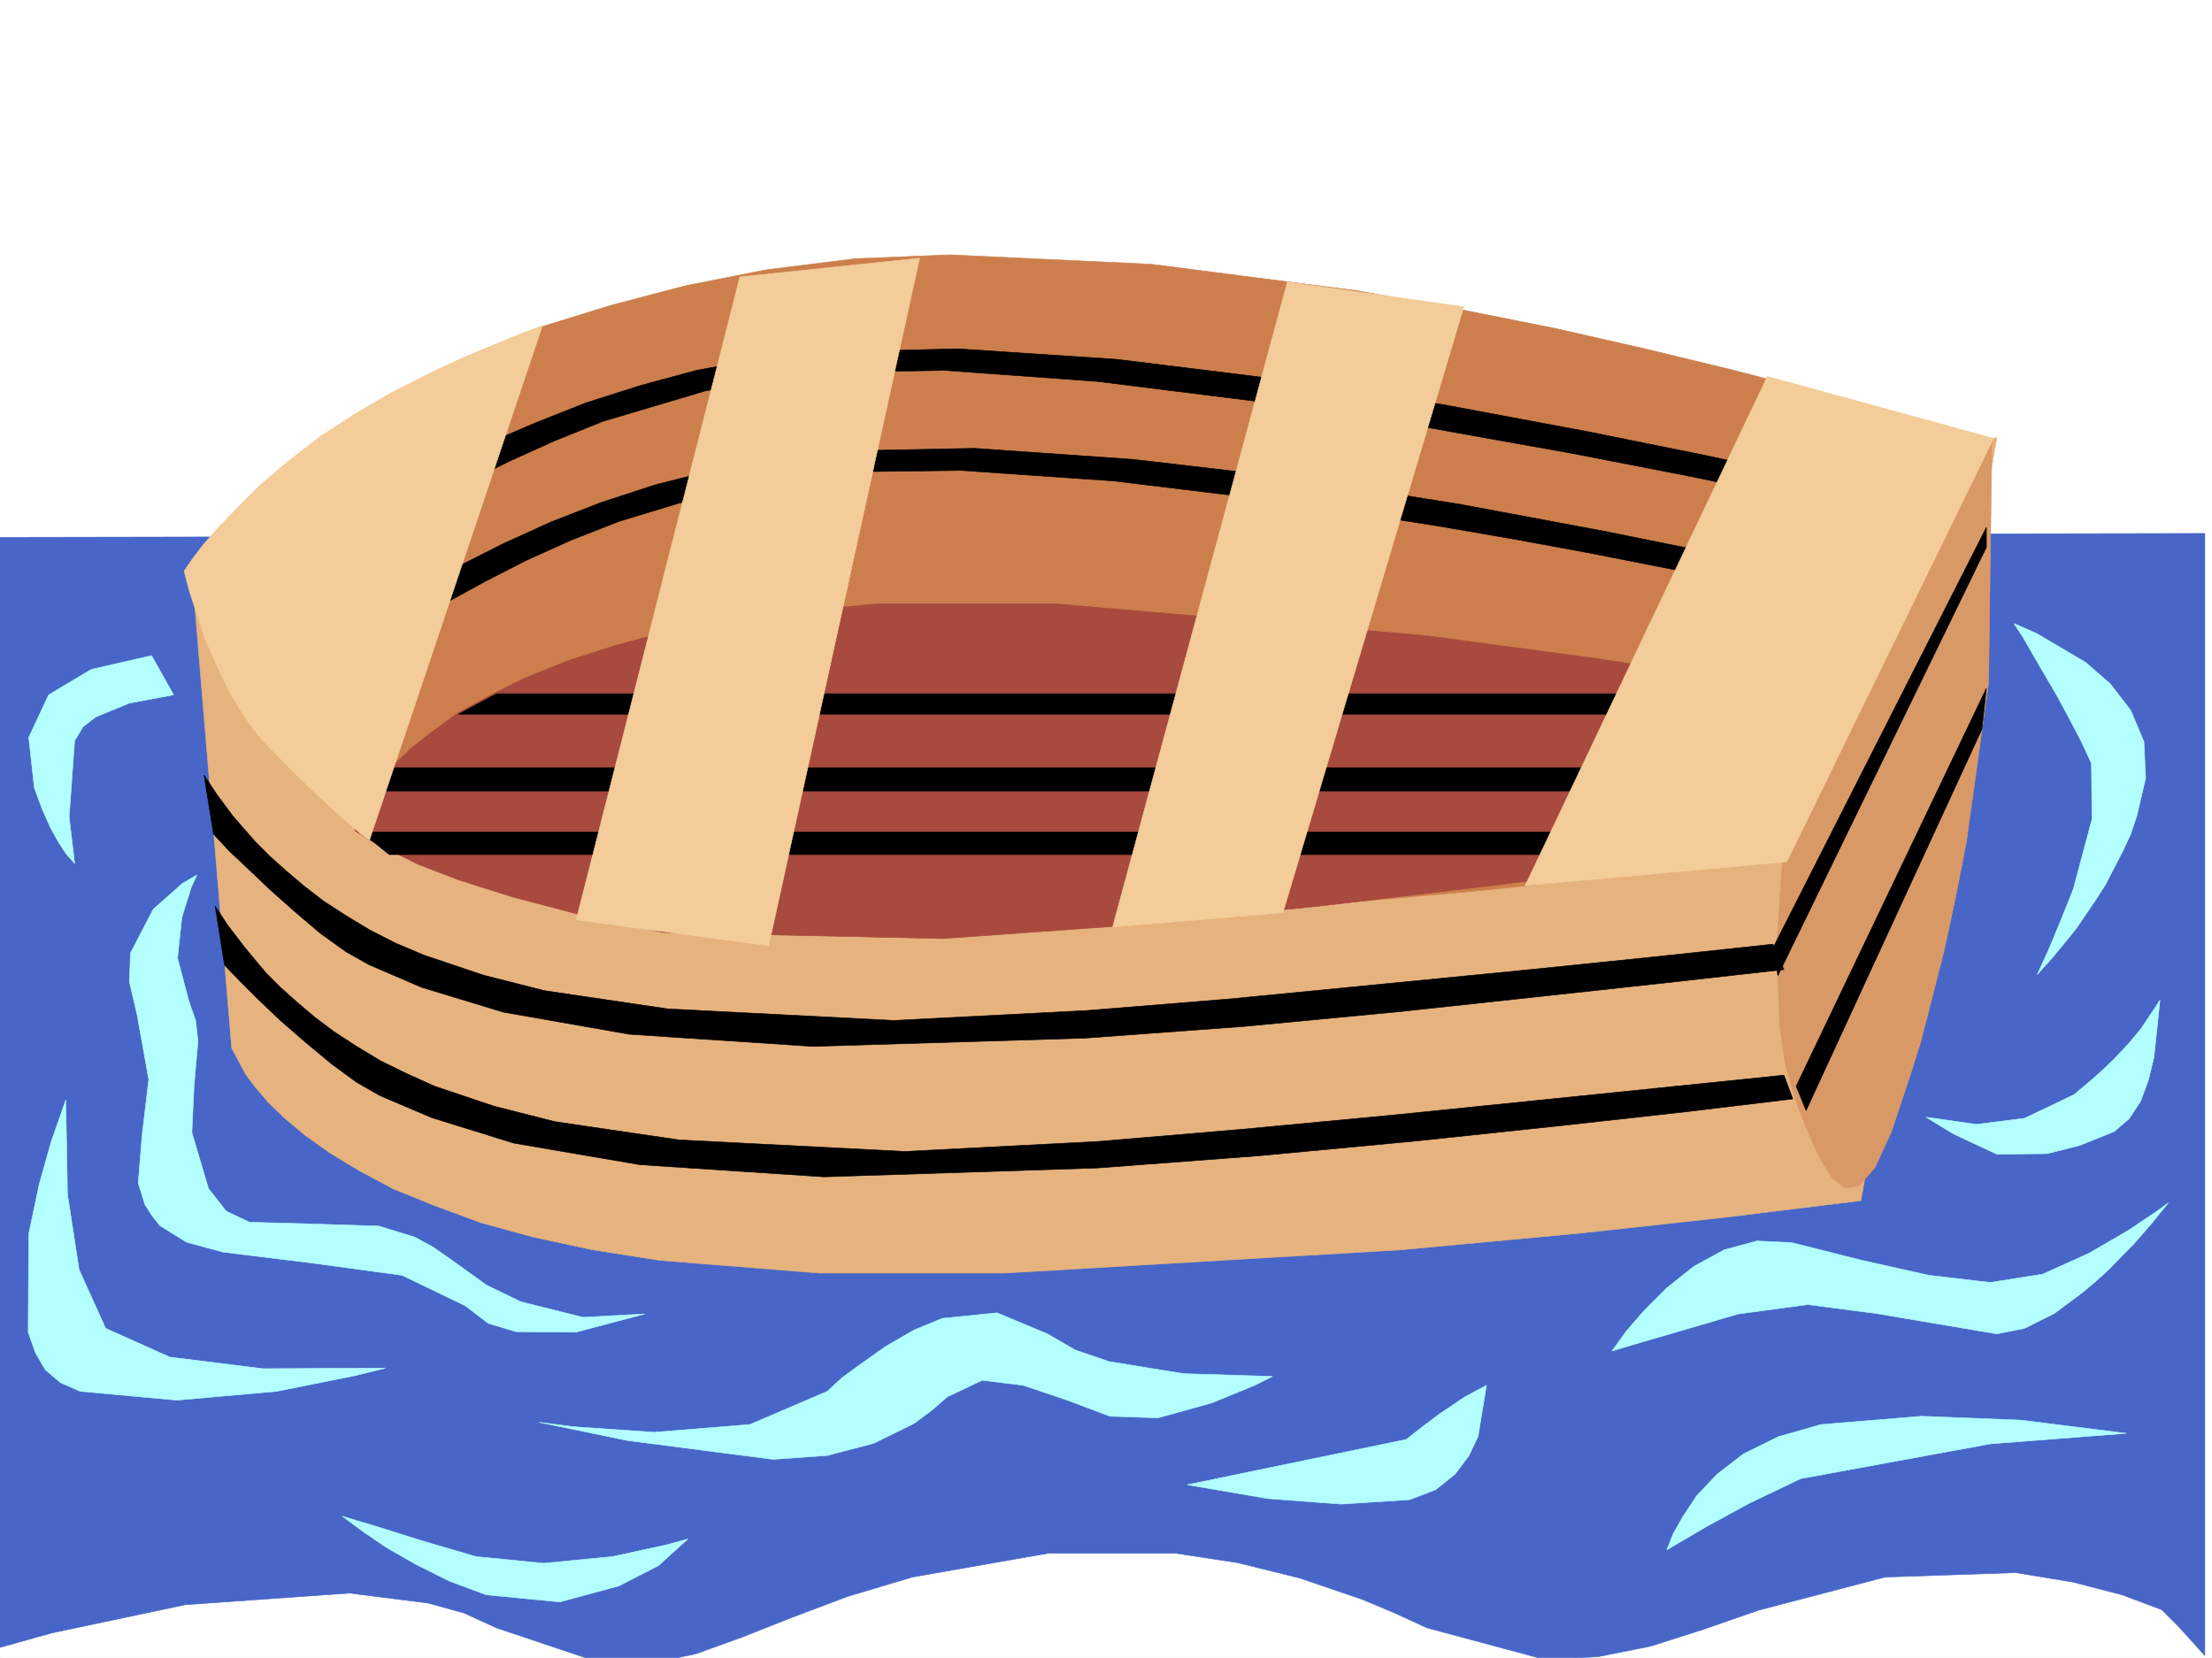
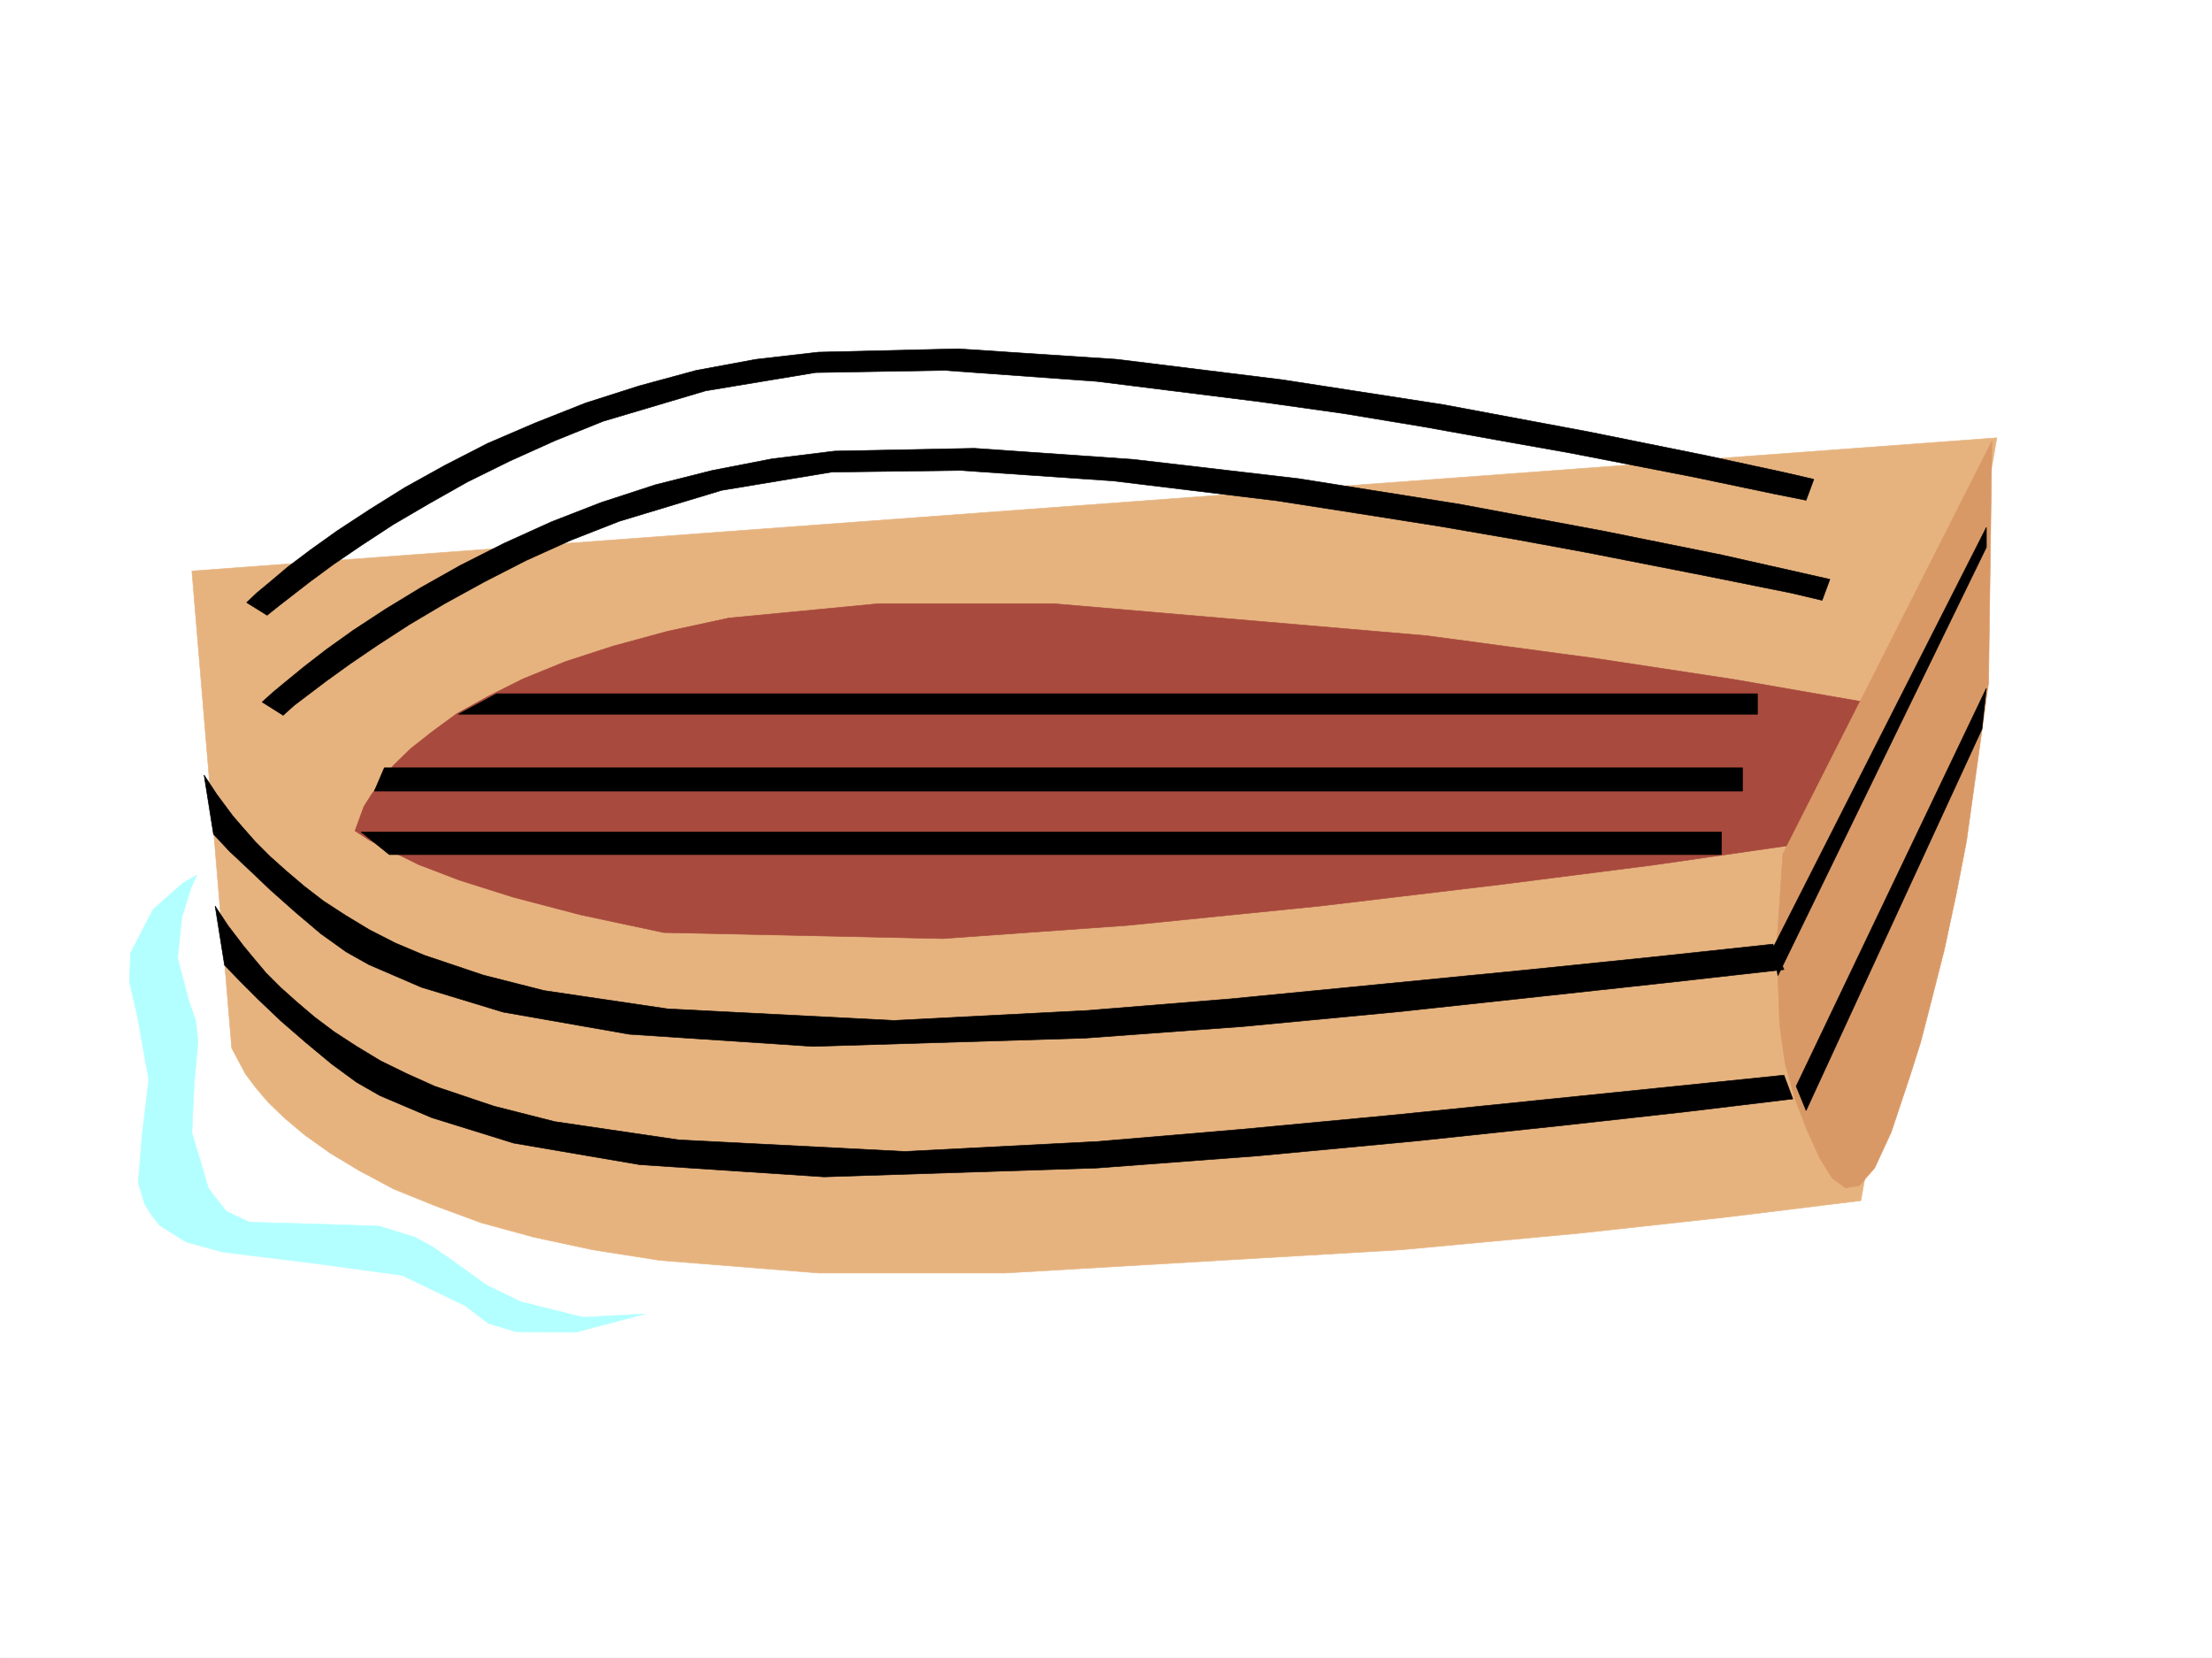
<svg xmlns="http://www.w3.org/2000/svg" width="2997.016" height="2246.297">
  <rect width="100%" height="100%" fill="#333333" stroke="none" />
  <defs>
    <clipPath id="a">
      <path d="M0 0h2997v2244.137H0Zm0 0" />
    </clipPath>
    <clipPath id="b">
-       <path d="M0 720h2988v1524.137H0Zm0 0" />
-     </clipPath>
+       </clipPath>
  </defs>
  <path fill="#fff" d="M0 2246.297h2997.016V0H0Zm0 0" />
  <g clip-path="url(#a)" transform="translate(0 2.16)">
    <path fill="#fff" fill-rule="evenodd" stroke="#fff" stroke-linecap="square" stroke-linejoin="bevel" stroke-miterlimit="10" stroke-width=".743" d="M.742 2244.137h2995.531V-2.16H.743Zm0 0" />
  </g>
  <g clip-path="url(#b)" transform="translate(0 2.16)">
    <path fill="#4766c7" fill-rule="evenodd" stroke="#4766c7" stroke-linecap="square" stroke-linejoin="bevel" stroke-miterlimit="10" stroke-width=".743" d="m-4.496 725.883 2991.773-5.238v1520.48l-34.484-38.203-23.969-23.965-53.918-20.215-66.707-17.246-77.18-12.707-176.812 5.984-171.57 44.926-75.7 26.235-70.417 22.484-71.16 14.23-72.688 3.715-158.863-42.695-44.184-20.215-42.7-17.988-85.433-29.207-84.648-20.957-83.95-12.746H1419.84l-183.574 32.218-87.664 26.196-75.66 28.465-68.188 26.98-62.211 22.48-61.426 12.708-62.949.785-145.336-48.719-44.223-20.215-48.68-13.492-106.39-13.45-222.555 15.72-180.566 38.199-74.914 20.957Zm0 0" />
  </g>
  <path fill="#e6b37f" fill-rule="evenodd" stroke="#e6b37f" stroke-linecap="square" stroke-linejoin="bevel" stroke-miterlimit="10" stroke-width=".743" d="m259.977 773.711 53.957 646.402 18.73 35.227 13.488 17.988 17.243 20.215 22.484 21.7 27.723 23.226 33.703 23.968 39.726 23.97 46.45 24.71 55.445 22.48 62.91 23.227 71.203 19.473 80.152 17.203 90.672 14.23 215.793 17.247h251.727l536.492-31.477 241.988-22.445 198.551-21.739 182.832-22.445 184.316-1033.644zm0 0" />
-   <path fill="#cc7f4c" fill-rule="evenodd" stroke="#cc7f4c" stroke-linecap="square" stroke-linejoin="bevel" stroke-miterlimit="10" stroke-width=".743" d="m263.73 763.23 7.508-13.488 11.219-14.976 15.016-19.47 21.699-23.226 26.98-26.941 33.703-29.95 40.47-31.476 23.226-15.719 23.969-17.242 26.976-15.719 28.465-17.242 30.734-16.46 32.22-16.5 35.23-16.462 37.457-15.718 80.152-31.477 89.93-27.719 99.629-26.199 110.144-21.738 119.879-14.977 128.875-5.238 272.723 12.746 279.488 35.934 135.598 24.71 131.882 26.235 125.121 28.465 114.641 27.722 103.383 26.942 89.183 23.969 73.43 21.738 55.445 16.46 23.227 29.95-266.742 537.82-198.547 24.711L2014 1205.922l-257.746 23.226-279.485 18.688-277.964 7.508-254.735-7.508-206.058-29.207-82.422-22.442-71.906-27.722-62.95-32.219-53.214-34.445-46.454-36.715-38.941-38.203-30.734-38.942-25.454-38.203-35.972-71.902-17.985-59.902Zm0 0" />
  <path fill="#a84a3d" fill-rule="evenodd" stroke="#a84a3d" stroke-linecap="square" stroke-linejoin="bevel" stroke-miterlimit="10" stroke-width=".743" d="m481.008 1125.766 12.004-32.961 10.48-16.461 13.488-18.727 16.5-20.996 23.227-22.445 28.465-22.48 33.703-24.716 41.953-23.222 47.977-23.969 56.93-23.227 64.437-20.957 74.172-20.214 83.164-17.985 203.047-19.472h236.789l505.722 43.441 228.54 30.691 187.288 28.465 172.352 29.95-89.187 194.015-192.528 27.723-205.316 26.195-245 29.207-260.758 26.238-250.98 17.946-378.372-8.211-112.375-23.969-91.414-23.965-73.43-23.226-54.702-20.957-66.664-32.961zm0 0" />
  <path fill="#d99966" fill-rule="evenodd" stroke="#d99966" stroke-linecap="square" stroke-linejoin="bevel" stroke-miterlimit="10" stroke-width=".743" d="m2415.598 1157.242-8.25 121.328 3.754 108.621 7.507 53.918 13.45 47.938 16.5 42.695 16.5 36.676 17.203 27.723 17.988 13.488 18.727-3.008 21-23.969 22.48-48.68 25.453-76.402 14.235-44.926 11.261-43.44 20.957-82.384 16.5-77.183 13.489-69.637 29.953-214.973 4.496-327.304zm0 0" />
  <path fill-rule="evenodd" stroke="#000" stroke-linecap="square" stroke-linejoin="bevel" stroke-miterlimit="10" stroke-width=".743" d="m276.477 1050.11 17.242 26.234 21.699 29.207 14.234 16.465 16.5 18.726 19.473 19.473 21.738 19.473 24.711 20.996 26.238 20.214 29.989 19.473 32.219 19.469 35.19 17.988 38.981 16.461 80.157 26.977 82.422 20.96 167.074 24.712 306.465 15.757 262.207-13.492 194.09-15.758 207.542-20.214 198.551-19.47 167.817-17.206 161.093-17.242 14.973 34.449-167.074 18.726-158.824 17.243-194.09 20.96-212.781 20.215-214.27 15.754-368.637 11.223-248.754-16.461-170.828-29.988-110.886-33.707-71.2-30.692-30.695-17.242-34.484-24.711-34.45-29.21-33.742-29.95-30.695-29.207-24.75-23.227-21.7-23.222zm396.355-110.106h1708.281v27.723H621.145Zm-152.098 100.367h1840.164v31.477H507.246Zm0 0" />
  <path fill-rule="evenodd" stroke="#000" stroke-linecap="square" stroke-linejoin="bevel" stroke-miterlimit="10" stroke-width=".743" d="M527.461 1157.984h1804.973v-30.73H489.258ZM334.148 816.406l14.274-13.449 17.203-14.23 23.969-20.254 30.73-23.188 36.715-26.234 43.48-28.465 47.938-29.953 53.957-29.95 58.414-29.988 64.438-27.683 68.191-26.98 72.688-23.227 77.183-20.957 80.895-14.973 84.652-9.738 189.598-4.496 215.011 14.234 224.043 27.68 218.02 33.707 196.32 36.715 159.57 32.218 107.172 23.223 38.942 8.992-10.477 28.426-41.21-8.211-110.891-23.223-165.586-32.218-96.657-17.204-104.16-18.73-108.62-17.984-111.673-15.72-221.773-27.722-206.762-14.976-174.582 2.972-149.125 24.75-138.61 41.172-65.179 26.238-61.426 27.68-57.715 28.465-51.687 29.21-48.68 28.466-43.48 28.465-37.457 25.492-31.477 23.183-43.437 33.707-15.016 12.004zm0 0" />
  <path fill-rule="evenodd" stroke="#000" stroke-linecap="square" stroke-linejoin="bevel" stroke-miterlimit="10" stroke-width=".743" d="m355.145 951.266 14.976-13.493 17.242-14.23 24.711-20.215 29.992-23.226 36.715-26.235 43.438-28.465 47.976-29.207 53.176-29.953 59.2-29.949 64.433-29.207 67.45-26.238 73.429-23.97 77.144-19.468 80.938-15.719 84.652-10.48 189.555-3.754 215.05 14.977 224.786 26.195 217.277 34.488 196.285 36.676 159.606 32.219 106.39 23.968 39.727 8.993-10.52 28.464-41.21-9.738-111.63-22.48L2151.868 749l-97.398-17.945-104.16-17.989-109.403-17.242-110.144-17.203-222.52-26.98-206.797-14.23-174.582 2.265-149.09 24.71-138.609 41.915-65.18 25.496-61.425 27.723-56.97 29.207-53.175 29.207-47.977 28.464-42.695 27.684-37.46 25.492-32.216 23.227-43.48 32.922-14.977 13.488zm-63.692 276.355 17.242 26.238 21.739 28.465 14.234 17.203 15.715 18.73 19.472 19.47 21.743 19.472 24.71 20.996 26.977 20.215 29.992 19.473 32.22 19.473 35.187 17.242 38.242 17.203 80.152 26.98 82.426 20.957 167.816 24.711 306.465 15.758 261.5-13.488 194.797-16.5 206.8-19.473 198.552-20.215 168.558-17.203 161.09-16.5 12.004 32.219-149.867 17.984-161.836 17.946-197.809 21-215.008 20.214-218.062 16.461-370.121 12.004-249.496-16.5-170.828-29.21-110.887-34.446-70.422-29.95-31.473-17.987-33.746-24.711-35.187-29.207-33.707-29.207-30.73-29.208-23.97-23.968-21.738-22.485zm0 0" />
-   <path fill="#f3cc99" fill-rule="evenodd" stroke="#f3cc99" stroke-linecap="square" stroke-linejoin="bevel" stroke-miterlimit="10" stroke-width=".743" d="M500.52 1138.516 735 441.164l-29.95 11.223-74.171 30.734-46.453 21.7-50.946 25.492-50.203 29.207-48.718 31.437-42.7 32.961-38.199 32.219-31.476 31.476-26.235 26.938-20.957 23.969-14.234 18.73-11.262 16.461 6.766 26.234 20.215 62.172 16.5 38.2 19.472 39.687 11.219 18.726 12.004 18.73 13.492 17.985 14.23 15.72 28.465 29.206 26.239 25.457 23.222 21.738 19.473 17.985 28.465 24.715zm280.19 107.836 221.774-871.11L1246 349.79l-204.531 931.754Zm963.54-864.344-236.75 874.078 230.77-19.469 245-820.906zm650.352 128.051-328.168 689.843 354.402-32.18 280.23-573.753zm0 0" />
  <path fill="#b3ffff" fill-rule="evenodd" stroke="#b3ffff" stroke-linecap="square" stroke-linejoin="bevel" stroke-miterlimit="10" stroke-width=".743" d="m266.738 1185.668-19.468 11.262-39.727 35.191-30.734 59.195-1.485 38.946 10.48 44.926 15.755 87.62-8.993 74.919-5.238 65.18 8.992 29.206 8.992 14.23 11.223 14.235 35.973 22.441 49.422 13.493 121.406 14.972 121.367 16.5 85.434 41.172 31.433 23.969 37.5 11.262 80.899.742 93.64-24.711-83.906 4.496-83.91-20.996-46.45-22.48-47.937-34.45-24.75-17.203-24.71-13.488-48.72-14.977-94.386-3.011-80.938-2.227-31.476-14.977-23.969-30.734-22.48-75.656 3.011-64.399 5.239-59.156-2.973-27.723-9.774-28.464-14.976-56.93 5.984-55.445 12.746-40.43zm0 0" />
-   <path fill="#b3ffff" fill-rule="evenodd" stroke="#b3ffff" stroke-linecap="square" stroke-linejoin="bevel" stroke-miterlimit="10" stroke-width=".743" d="m89.148 1490.531-19.472 55.446-16.461 58.414-14.27 67.41-.746 133.328 9.738 27.723 13.489 23.187 20.254 17.242 26.98 11.965 131.102 12.004 134.855-12.004 104.906-20.957 42.696-10.48-165.586.742-126.61-15.715-86.918-38.945-35.972-79.414-15.719-102.598zM730.504 1927.2l46.492 5.984 109.363 7.507 129.614-10.48 104.906-44.965 19.473-17.945 20.253-14.977 38.946-27.722 38.98-22.48 38.2-15.72 74.175-7.507 68.188 28.464 37.46 21.739 45.708 15.718 101.152 16.461 120.621 3.754-23.969 12.004-58.453 23.969-72.687 20.215-65.18-2.23-57.672-21.739-59.941-20.215-55.442-6.766-47.234 22.485-21.7 18.727-23.226 17.246-54.699 26.937-62.953 16.5-73.43 5.242-197.062-25.496zm878.148 84.652 296.692-61.426 23.968-18.73 20.997-15.72 34.445-23.222 29.246-15.719-11.258 68.895-12.707 26.976-18.73 24.715-26.235 20.957-35.23 13.488-92.902 5.98-98.883-7.464zm575.434-181.27 19.473-26.977 23.968-27.683 30.73-30.73 36.716-29.211 41.214-22.481 44.18-11.965 47.195 2.227 95.169 23.969 90.675 20.253 83.164 9.739 71.164-11.262 62.95-28.465 53.957-31.437 38.945-26.235 14.23-10.48-22.48 27.722-24.711 28.465-15.719 15.719-16.5 17.242-17.988 16.461-18.727 15.758-38.203 28.426-40.468 20.254-37.458 7.468-164.101-27.722-92.16-11.965-94.387 12.746-81.68 23.969-51.691 14.976zm74.172 269.637 8.996-22.446 12.707-22.48 18.766-28.465 27.722-29.207 35.934-27.723 47.234-23.226 57.672-16.461 136.379-11.223 134.113 5.239 143.106 17.949-184.317 14.23-257.004 47.196-68.933 32.96-57.672 31.477-39.727 23.184zm-1794.453-45.672 28.465 20.96 30.69 20.997 40.47 23.183 44.965 22.485 50.207 18.73 99.625 9.735 80.195-21.7 53.957-27.722 39.687-35.973-29.953 8.25-72.683 15.719-92.903 8.992-91.418-8.992-74.172-21.7-56.968-17.988zm2145.847-540.789 68.188 9.734 65.18-8.25 67.449-32.18 29.207-24.75 24.71-23.187 20.255-21.738 15.718-18.73 19.473-29.208 6.766-10.476-8.25 77.886-7.508 30.692-10.48 28.465-15.72 23.968-20.253 17.243-46.45 18.73-44.183 11.223-68.191.742-59.196-27.684zM205.313 888.313l-81.68 18.73-57.711 34.484L38.945 999.2l7.504 68.153 10.48 28.464 11.262 25.453 11.22 20.215 10.48 15.758 11.261 12.707-7.507-62.91 7.507-103.383 11.223-18.687 17.242-13.489 45.707-18.73 59.942-11.223zm2523.477-43.442 30.694 13.492 65.961 38.942 33.703 29.21 27.723 35.97 17.984 42.699 2.23 49.422-11.964 50.945-8.25 24.715-11.223 23.965-23.226 44.925-13.488 21-12.747 18.727-12.746 18.691-11.964 15.012-20.997 25.457-20.214 22.48 15.718-34.484 14.973-35.934 17.988-44.925 25.492-95.13-.742-75.66-13.492-29.206-16.5-31.477-16.5-30.691-17.945-30.735-15.758-26.941-11.965-20.996zm0 0" />
  <path fill-rule="evenodd" stroke="#000" stroke-linecap="square" stroke-linejoin="bevel" stroke-miterlimit="10" stroke-width=".743" d="m2402.852 1283.066 288.48-568.515v26.98l-282.5 580.48zm30.734 188.734 257.746-539.265-6.023 55.406-238.235 516.82zm0 0" />
</svg>